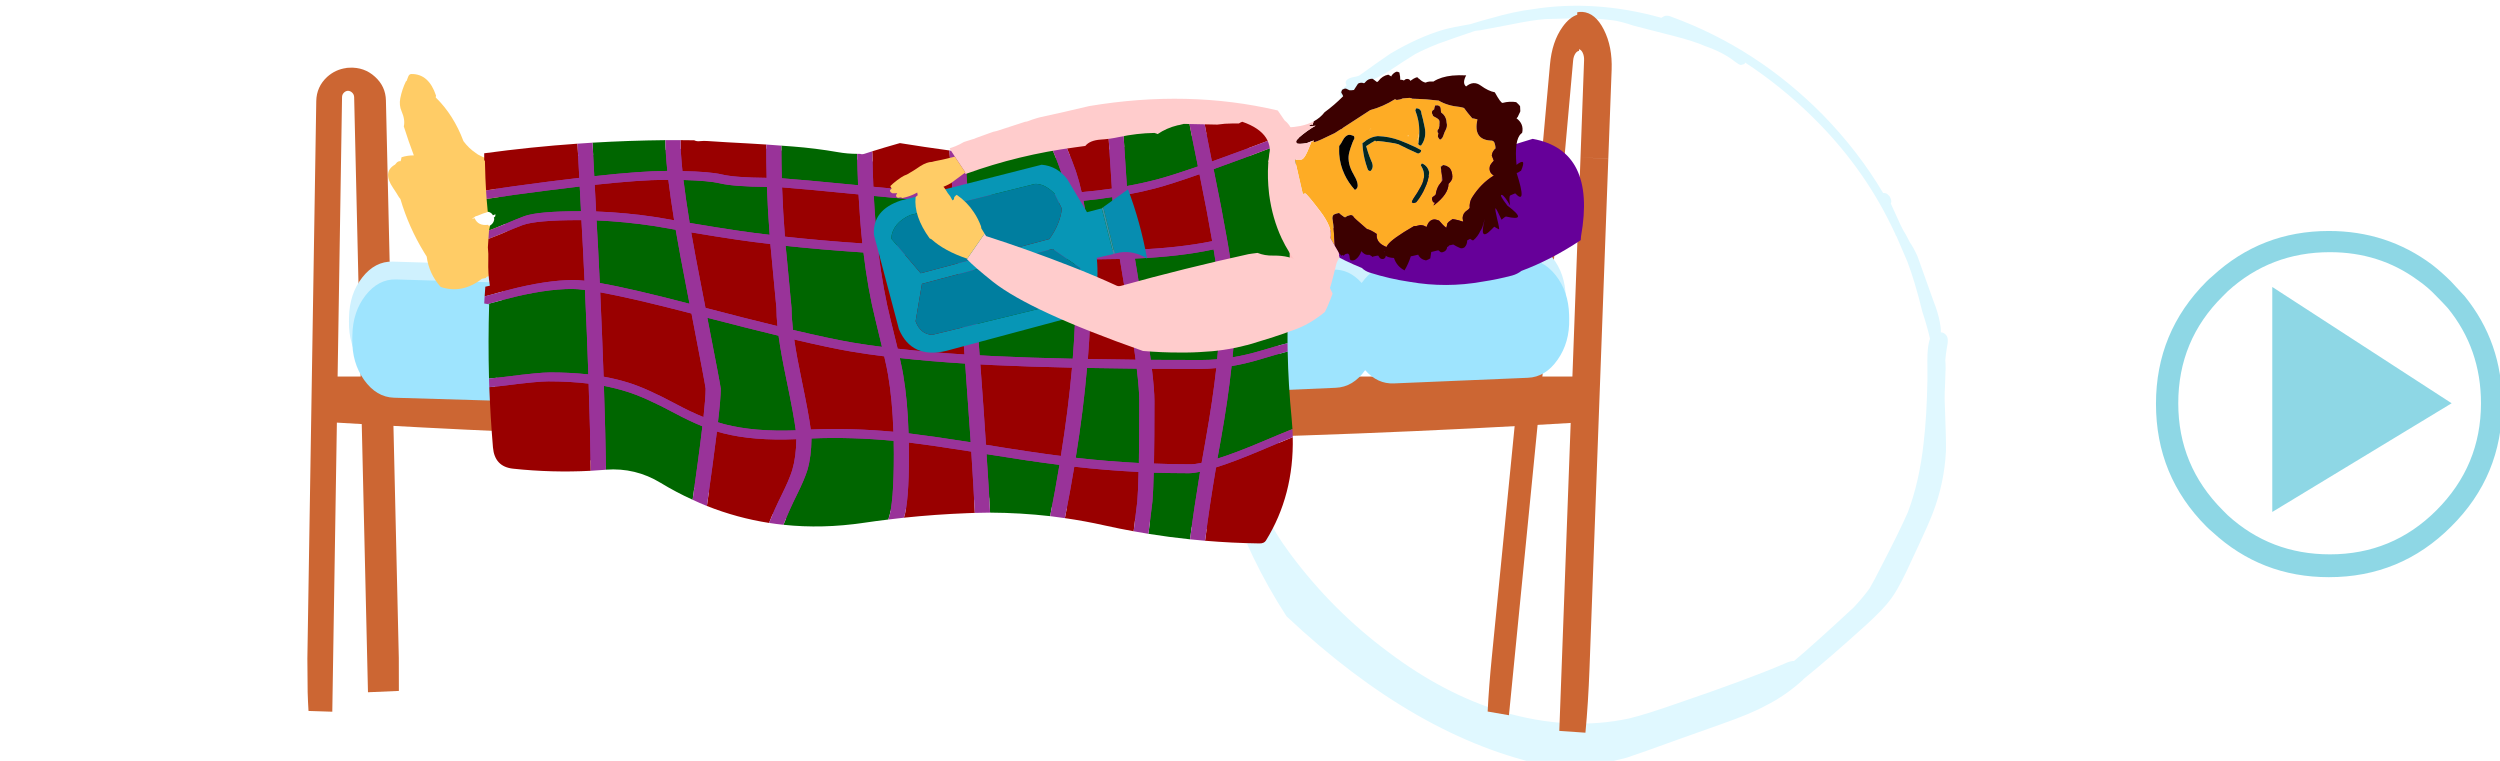
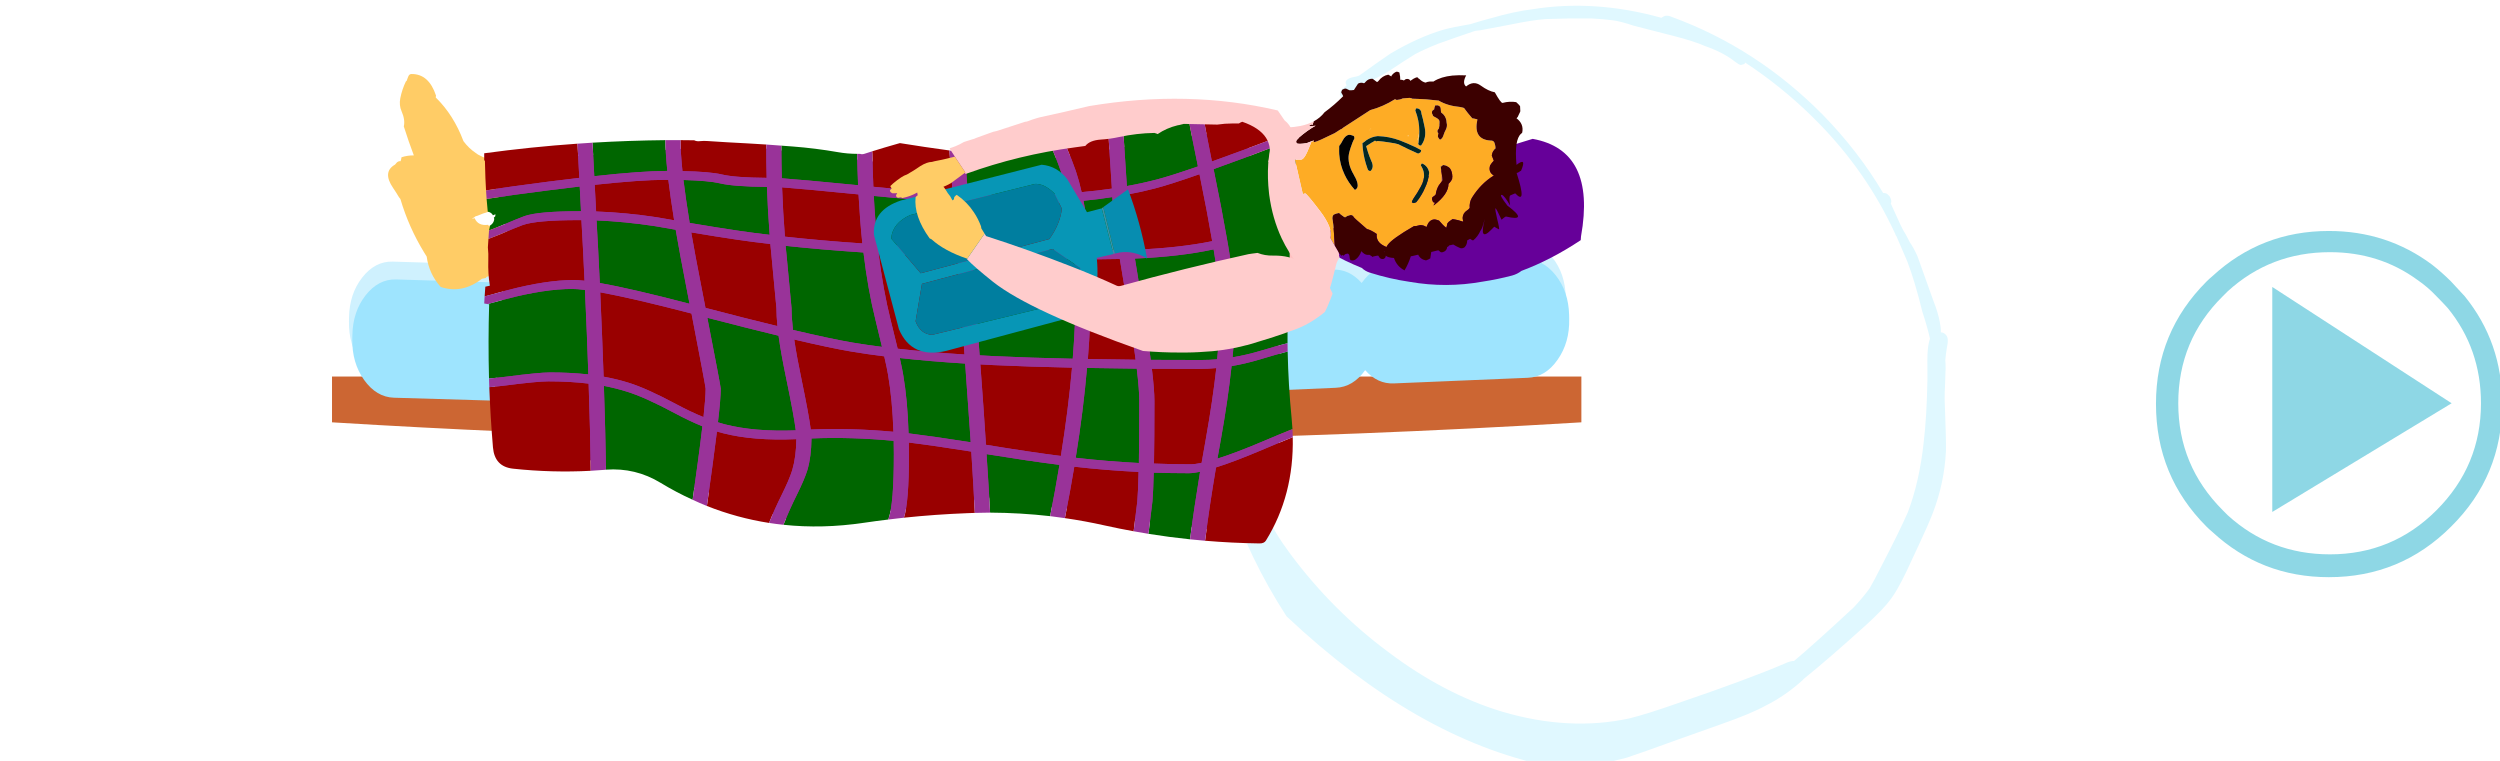
<svg xmlns="http://www.w3.org/2000/svg" xmlns:xlink="http://www.w3.org/1999/xlink" version="1.1" preserveAspectRatio="none" x="0px" y="0px" width="230px" height="70px" viewBox="0 0 230 70">
  <defs>
    <g id="zenCirc_zenCirc6_0_Layer0_0_FILL">
      <path fill="#E0F8FF" stroke="none" d=" M 83.45 12.35 Q 82.9 12.1 82.4 12.2 82.05 12.35 81.85 12.5 71.45 9.6 61.7 11.15 58.8 11.5 55.2 12.55 54 12.85 51.9 13.5 49.2 13.95 47.75 14.35 43.8 15.5 39.4 18.1 37.55 19.35 34.5 21.55 34.15 21.7 33.8 21.75 32.15 22.05 32.4 22.85 32.45 23 32.55 23.05 32.25 23.35 31.95 23.55 31.65 23.75 31.5 24.2 31.35 24.8 31.75 24.85 31.9 24.95 32.3 24.7 32.8 24.4 35 22.85 37.15 22.1 39.15 20.85 41.85 19.05 43.25 18.2 44.65 17.45 46.9 16.55 49.7 15.55 52.65 14.55 53.1 14.5 53.5 14.45 L 58.25 13.55 Q 61.65 12.85 63.7 12.7 64.9 12.65 67.5 12.6 70.15 12.6 70.85 12.6 72.85 12.7 74.3 12.9 75.45 13.05 77.55 13.75 L 83.6 15.3 Q 86.95 16.15 88.75 16.95 91.6 17.95 93.35 19.35 94 19.85 94.3 19.9 94.55 19.85 94.85 19.75 94.95 19.7 94.95 19.5 100.55 23.15 105.5 28 113.25 35.6 117.8 44.9 118.25 45.85 118.5 46.35 118.55 46.6 118.7 46.75 119.55 48.7 120.4 50.7 121.6 53.85 122.75 58.55 123.55 61 123.95 62.8 123.7 63.5 123.6 64.6 123.5 65.65 123.55 68.65 L 123.55 69.15 Q 123.45 75 122.95 79.15 122.3 85.15 120.5 89.95 119.2 92.95 116.1 98.9 115.25 100.6 114.5 101.9 113.5 103.3 112 104.9 105.7 110.75 102.65 113.3 102.05 113.3 101.2 113.7 95.5 116.15 84.2 120 79.5 121.65 76.85 122.3 67.4 124.35 56.9 121.25 47.8 118.5 39.05 111.9 30.35 105.45 23.75 96.6 21.1 93.05 20.05 90.45 19.4 89.05 18.95 86.95 18.25 84.4 17.9 83.25 17.25 80.95 16.8 79.75 16.1 77.7 15.9 76.15 15.65 74.05 15.8 71.5 15.8 69.85 16.15 66.8 L 17.05 60.75 Q 17.4 57.3 17.85 55.45 18.55 52.55 19.55 50.35 20.55 48.35 22.9 45.45 26.75 40.9 31.5 36.95 32.6 36.15 32.8 35.45 33 34.9 32.7 34.35 32.6 34.15 32.5 34 33.05 33.3 32.95 32.75 32.8 32.15 32.25 32 31.8 31.8 31.3 32 30.6 32.1 29.65 32.95 L 25.4 36.7 Q 22.85 38.95 21.75 40.15 19.85 42.3 18.85 44.2 18.25 45.4 17.6 47.25 16.8 49.75 16.65 50.35 16.05 51.5 15.15 53.5 14.15 55.6 13.65 56.55 12.55 58.95 11.05 64.45 10.7 65.95 10.35 67.1 11.25 88 23.1 106.3 43.5 125.5 64.05 129.75 66 129.95 68.2 129.85 71.95 129.65 76.45 128.45 79.15 127.55 84.35 125.65 L 91.25 123.2 Q 95.95 121.55 98.2 120.3 101.3 118.75 104 116.3 104.05 116.2 104.3 116 108.15 112.9 114 107.6 116.7 105.15 117.85 103.55 118.8 102.3 120.25 99.3 L 122.3 94.9 Q 123.6 92.15 124.4 90.1 126.2 85.4 126.45 80.45 126.5 78.75 126.25 72.35 126.25 72.2 126.25 71.95 126.25 71.15 126.3 70.3 L 126.4 67.4 Q 126.4 66.7 126.35 66.15 126.45 65.1 126.6 64.2 126.95 62.7 126.45 62.2 126.1 61.8 125.65 61.8 L 125.65 61.35 Q 125.65 61.1 125.5 60.25 125.25 58.8 124.5 56.9 L 122 49.9 Q 121.4 48.55 120.8 47.7 L 120.15 46.45 Q 119.75 45.85 119.35 45 L 117.8 41.6 Q 118.05 41.2 117.6 40.45 117.25 40.05 117 40 116.8 39.95 116.6 39.95 112.75 33.45 107.2 27.75 96.85 17.25 83.45 12.35 Z" />
    </g>
    <g id="elementos_beddio_0_Layer4_0_FILL">
-       <path fill="#CC6633" stroke="none" d=" M -273.5 -31.05 Q -280.9 -25.9 -281.1 -18.45 L -287.35 273.85 -287.15 291.45 Q -286.95 296.5 -286.55 301.3 L -269.85 301.7 -263 -20.55 Q -262.95 -21.95 -261.5 -22.95 -260.4 -23.7 -258.9 -23.8 -257.246 -23.76 -256 -22.9 -254.55 -21.9 -254.5 -20.45 L -244.8 291.5 -223.1 290.8 -223.15 273.5 -232.2 -18.7 Q -232.4 -26.15 -239.95 -31.2 -247.4 -36.25 -257.75 -35.9 -258.85 -35.9 -259.85 -35.8 L -259.85 -35.75 Q -267.576 -35.029 -273.5 -31.05 M 626 12 L 606.5 11 591.6 311.75 609.95 312.7 Q 611.913 297.178 612.8 279.3 L 626 12 M 622.9 -55.8 Q 616.916 -64.659 607.8 -65.15 605.983 -65.214 604.2 -64.95 L 604.2 -63.65 Q 598.732 -62.335 593.9 -57.3 586.45 -49.55 585.05 -37.5 L 579.5 8.4 579.25 8.4 544.15 273.7 Q 542.2 288.35 541.3 301.6 L 556.25 303.55 594.95 10.8 595.25 10.85 601.3 -39.55 Q 601.55 -41.9 603 -43.45 604.1 -44.6 605.4 -44.7 L 605.45 -45.6 Q 606.947 -45.323 607.95 -43.85 609.132 -42.08 609 -39.75 L 606.5 11 626 11.95 628.35 -34.8 Q 628.946 -46.886 622.9 -55.8 Z" />
-     </g>
+       </g>
    <g id="elementos_beddio_0_Layer3_0_FILL">
      <path fill="#CC6633" stroke="none" d=" M 607.1 150 L 607.1 126 -270.05 126 -270.05 150 Q -143.667 155.796 -16.85 158.2 293.851 164.202 607.1 150 Z" />
    </g>
    <g id="elementos_beddio_0_Layer2_0_FILL">
      <path fill="#CFF1FE" stroke="none" d=" M 596.15 84.4 Q 595.753 72.013 586.65 63.5 577.61 54.983 565.2 55.35 L 471.2 58.3 Q 458.961 58.708 450.5 67.6 441.825 60.253 430.25 60.6 L 336.3 63.55 Q 323.9 63.959 315.35 73 313.345 75.198 311.8 77.55 310.283 75.567 308.35 73.75 299.286 65.233 286.9 65.6 L 192.9 68.6 Q 180.5 68.984 171.95 78.05 169.449 80.75 167.7 83.75 167.596 83.594 167.45 83.45 166.791 82.654 166.05 81.85 157.448 72.879 145.05 72.6 L 51.05 70.5 Q 38.767 70.224 29.8 78.65 21.569 70.836 10 70.55 L -84 68.45 Q -96.376 68.199 -105.4 76.8 -107.525 78.859 -109.2 81.1 -110.6 79.065 -112.45 77.15 -121.027 68.154 -133.45 67.85 L -227.45 65.75 Q -239.851 65.499 -248.85 74.1 -257.833 82.69 -258.1 95.05 L -258.15 97.05 Q -258.426 109.476 -249.85 118.45 -241.223 127.471 -228.85 127.75 L -134.85 129.85 Q -122.424 130.126 -113.45 121.5 -111.275 119.479 -109.65 117.2 -108.2 119.285 -106.4 121.2 -97.773 130.183 -85.4 130.45 L 8.65 132.55 Q 20.92 132.85 29.85 124.4 38.106 132.226 49.65 132.45 L 143.65 134.6 Q 156.063 134.876 165.05 126.25 168.508 122.975 170.65 119.1 171.617 117.447 172.3 115.65 174.204 110.852 174.3 105.25 L 174.35 103.25 Q 174.393 102.489 174.35 101.7 174.364 101.26 174.35 100.8 174.66 102.806 174.7 104.9 L 174.8 106.9 Q 174.812 107.588 174.8 108.25 174.843 109.013 174.85 109.8 L 174.85 111.8 Q 174.928 117.373 173.2 122.25 173.282 122.333 173.35 122.4 182.452 130.941 194.85 130.55 L 288.85 127.6 Q 301.238 127.203 309.75 118.1 311.78 115.965 313.3 113.6 314.842 115.596 316.75 117.4 325.852 125.916 338.25 125.5 L 432.2 122.55 Q 444.502 122.192 452.95 113.3 461.637 120.647 473.15 120.25 L 567.15 117.3 Q 579.562 116.941 588.05 107.85 596.591 98.798 596.2 86.4 L 596.15 84.4 Z" />
    </g>
    <g id="elementos_beddio_0_Layer1_0_FILL">
      <path fill="#9EE4FE" stroke="none" d=" M -155.65 138.65 L -155.6 76.65 -225.1 75.1 Q -237.501 74.849 -246.5 83.45 -255.483 92.04 -255.75 104.4 L -255.8 106.4 Q -256.076 118.826 -247.5 127.8 -238.873 136.821 -226.5 137.1 L -155.65 138.65 M 589 72.85 Q 579.96 64.333 567.55 64.7 L 473.55 67.65 Q 461.311 68.058 452.85 76.95 444.175 69.603 432.6 69.95 L 397.25 71.05 397.2 133.1 434.55 131.9 Q 446.852 131.542 455.3 122.65 463.987 129.997 475.5 129.6 L 569.5 126.65 Q 581.912 126.291 590.4 117.2 598.941 108.148 598.55 95.75 L 598.5 93.75 Q 598.103 81.363 589 72.85 Z" />
    </g>
    <g id="elementos_beddio_0_Layer0_0_FILL">
      <path fill="#660099" stroke="none" d=" M 606.65 54.5 Q 606.65 53.5 606.85 52.5 617.65 7.45 572.9 1.4 556.2 5.1 538.3 9.65 478.65 24.75 428.75 50.4 428.75 52.45 428.75 54.5 428.75 55.5 428.9 56.5 429.2 58.6 429.65 60.65 441.302 65.563 452.9 69.05 455.348 70.752 458.45 71.5 472.409 74.811 486.55 76.35 512.181 79.697 537.7 76.25 548.041 75.097 558.45 73.05 562.125 72.303 565.05 70.6 585.886 64.817 606.65 54.5 Z" />
    </g>
    <g id="bits_and_piec_to_lie_0_Layer6_0_FILL">
      <path fill="#FFCC66" stroke="none" d=" M -253.45 -51.9 Q -253.8 -51.031 -254.05 -50.3 -254.097 -50.321 -254.2 -50.35 -255.62 -47.454 -256.25 -44.25 -256.714 -41.763 -255.8 -39.7 -254.454 -36.651 -255 -34.3 -253.313 -28.971 -251.45 -24.05 -253.6 -24.093 -255.8 -23.4 -255.913 -22.925 -256 -22.45 -256.07 -22.203 -256.15 -22 L -256.2 -22 Q -256.368 -22.02 -256.6 -22 -257.306 -21.837 -257.75 -21.2 -257.91 -21.01 -258.1 -20.8 -262.662 -18.204 -258.8 -12.55 -257.693 -10.921 -256.7 -9.25 -256.434 -8.829 -256.2 -8.6 -253.224 1.447 -247.8 10.3 -247.354 11.044 -246.9 11.75 -246.102 17.836 -241.95 22.5 -234.328 25.04 -227.35 19.6 -226.709 19.482 -226.05 19.35 -225.859 19.077 -225.6 18.85 -225.538 18.85 -225.5 18.85 -225.177 18.81 -224.9 18.7 -224.776 18.771 -224.65 18.8 -220.67 18.106 -216.75 17.3 -216.015 17.136 -215.3 16.95 -215.929 13.067 -215.8 8.7 -215.712 6.567 -215.95 4.5 -216.064 3.142 -216.35 1.8 -216.488 1.704 -216.65 1.7 -220.896 1.261 -225.15 0.75 -225.117 0.636 -225.1 0.5 -228.682 0.988 -229.9 -1.75 -229.917 -1.788 -229.95 -1.85 -230.421 -1.697 -230.95 -1.65 -230.445 -1.927 -229.95 -2.2 -229.881 -2.425 -229.45 -2.55 -229.235 -2.576 -229.05 -2.65 -227.081 -3.523 -225.05 -4.1 -223.267 -4.582 -221.85 -4.45 -221.674 -4.624 -221.45 -4.85 -221.4 -4.825 -221.35 -4.85 -220.981 -4.923 -220.75 -5 -218.144 -4.97 -215.7 -4.55 -215.705 -4.722 -215.75 -4.9 -215.848 -6.009 -215.95 -7.15 -216.704 -14.531 -216.85 -22.05 -216.867 -22.895 -216.9 -23.75 -217 -23.758 -217.15 -23.8 -218.283 -23.947 -219.4 -24.2 -221.93 -22.762 -224.85 -23.05 -226.129 -22.923 -227.85 -23.9 -228.797 -24.272 -229.6 -24.95 -232.04 -26.588 -233.9 -29.1 -237.354 -38.337 -243.7 -44.55 L -243.7 -44.6 Q -243.607 -44.885 -243.6 -45.2 -246.13 -52.886 -252.25 -52.85 -253.084 -52.87 -253.45 -51.9 Z" />
    </g>
    <g id="bits_and_piec_to_lie_0_Layer5_0_FILL">
      <path fill="#FFC1C1" stroke="none" d=" M 39.35 -38.75 Q 32.351 -38.133 25.4 -37.15 12.607 -35.272 -0.05 -32.1 -8.886 -29.902 -17.6 -27.35 -19.962 -32.495 -26.9 -31.25 -28.55 -31 -30.55 -30.5 -40.65 -27.9 -48.6 -21.55 -65.516 -20.523 -59.2 -4.5 -61.538 8.338 -54.25 20.4 -51.151 25.555 -47.2 26.45 -46.804 30.546 -42.15 30.85 -25.15 31.8 -8.15 31.7 19.4 31.6 45.55 24 49.85 22.75 51.85 18.65 52.412 17.496 52.85 16.3 53.401 14.805 53.75 13.25 56.767 14.971 61.35 13 62.7 12.45 62.45 11.25 60.1 0.5 60.75 -11.35 61.535 -26.295 52.9 -33.3 49.953 -35.654 45.9 -37.1 42.929 -38.181 39.35 -38.75 M -28.6 12 Q -24.429 15.347 -20.5 19.05 -27.047 19.201 -33.6 19.55 -31.358 18.008 -29.15 14.1 -28.551 13.011 -28.6 12 M -38.9 19.85 Q -38.971 19.868 -39.1 19.85 -39.125 19.779 -39.2 19.65 -39.021 19.774 -38.9 19.85 Z" />
    </g>
    <g id="bits_and_piec_to_lie_0_Layer4_0_FILL">
      <path fill="#993399" stroke="none" d=" M -56.2 -17.95 L -137.4 -27.7 -224.4 -21.7 -218.5 3 -222.55 63.8 -185.3 86.05 -177.7 84.85 -115.5 106.05 -47.1 96.95 46.6 110.9 57.8 64.45 42.65 -33.95 -56.2 -17.95 Z" />
    </g>
    <g id="bits_and_piec_to_lie_0_Layer3_0_FILL">
      <path fill="#990000" stroke="none" d=" M -223.45 79.3 Q -222.85 86.1 -216.35 86.8 -202.604 88.28 -188.85 87.55 -189.029 73.348 -189.6 56.7 -196.19 55.9 -203.85 55.9 -207.75 55.9 -219.35 57.4 -222.009 57.731 -224.75 57.95 -224.345 68.618 -223.45 79.3 M -145.7 85.15 Q -146.4 90.1 -147.45 97.85 -147.594 98.894 -147.75 100 -137.045 104.244 -125.75 106 -123.748 100.997 -121.3 96.1 -118.55 90.55 -117.55 87.3 -116.167 82.578 -116.1 76.35 -131.333 77.011 -142.05 74.25 -143.1 73.984 -144.2 73.65 -144.813 78.674 -145.7 85.15 M -76.3 77.55 Q -76.25 79.616 -76.25 81.75 -76.25 98.854 -78.05 104.15 -66.856 102.978 -55.7 102.55 -54.31 102.494 -52.95 102.45 -53.434 92.636 -54.2 80.75 -67.557 78.621 -76.3 77.55 M -5.3 -25.5 Q -5.558 -29.269 -5.75 -32.45 -7.025 -32.279 -8.3 -32.2 -12.218 -31.941 -13.8 -29.95 -15.607 -29.692 -17.45 -29.45 -19.388 -29.194 -21.35 -28.9 -21.129 -28.468 -20.95 -28.05 -18.35 -21.9 -17.2 -18.5 -16.024 -15.004 -15.15 -11.05 -9.599 -11.533 -4.45 -12.3 -4.728 -16.732 -5.3 -25.5 M -89.2 -24.55 Q -89.098 -18.571 -88.85 -12.95 -73.539 -11.436 -60.8 -10.7 -61.344 -17.962 -61.95 -25.8 -70.705 -26.988 -79.45 -28.4 -79.89 -28.276 -80.35 -28.15 -84.793 -26.893 -89.25 -25.5 -89.211 -25.024 -89.2 -24.55 M -126.75 -27 L -126.75 -27.9 Q -130.029 -28.086 -133.35 -28.3 -140.55 -28.662 -147.8 -29.15 -148.996 -29.216 -150.15 -29.1 -151.304 -28.929 -152.25 -29.4 -154.662 -29.429 -157.1 -29.45 L -157.1 -29.4 Q -157.055 -24.879 -156.4 -18.5 -146.511 -18.286 -142.45 -17.3 -137.874 -16.2 -126.6 -16.1 -126.75 -21.541 -126.75 -27 M -192.15 -1.15 Q -192.592 -1.15 -193.05 -1.15 -208.1 -1.15 -212.95 0.6 -215.15 1.4 -221.6 4.15 -223.268 4.838 -225.05 5.5 L -225.25 8.5 Q -225.011 10.738 -225.1 13.05 -225.25 17.8 -224.55 22.05 -225.353 22.223 -226.15 22.4 L -226.4 25.85 Q -221.522 24.498 -218.15 23.6 -204.55 20.05 -194.85 20.05 -193.315 20.05 -191.05 20.3 -191.309 14.736 -191.6 8.95 -191.864 3.882 -192.15 -1.15 M -226.55 -22.25 Q -226.413 -22.22 -226.3 -22.2 -226.267 -21.27 -226.25 -20.35 -226.166 -15.978 -225.9 -11.65 -216.97 -13.105 -203.55 -14.8 -197.914 -15.523 -192.9 -16.1 -193.231 -22.178 -193.55 -28.2 -210.064 -27.044 -226.55 -24.8 L -226.55 -22.25 M 59.55 75.65 Q 54.701 77.596 48.6 80.2 38.876 84.332 32.4 86.35 29.947 100.87 28.6 111.8 28.567 112.053 28.5 112.3 38.044 113.112 47.7 113.25 49.4 113.3 50.05 112.25 60 96.183 59.55 75.65 M 4.55 98.35 Q 4.848 94.919 5 87.95 -6.395 87.401 -17.75 86.1 -19.172 94.674 -20.95 103.65 -21.016 103.974 -21.1 104.3 -13.963 105.323 -6.95 106.9 -1.877 108.031 3.25 108.95 4.454 99.496 4.55 98.35 M 38.25 -37.9 Q 35.57 -37.9 32.9 -37.5 30.405 -37.573 27.9 -37.65 29.208 -30.561 30.95 -21.9 41.347 -25.602 56 -31.2 55.846 -32.729 54.6 -33.95 52.413 -37.174 46.65 -38.75 45.9 -38.65 45.35 -38.05 41.826 -37.89 38.25 -37.9 M -158.55 64 Q -153.41 66.754 -148.95 68.55 -148.2 61.528 -148.2 58.5 -148.2 57.744 -153.2 31.9 -174.203 26.433 -185.5 24.4 -184.787 40.18 -184.3 54.25 -179.664 55.078 -175.6 56.35 -169.2 58.3 -158.55 64 M -124.95 10.9 Q -125.119 9.117 -125.3 7.3 -131.321 6.616 -136.9 5.8 -144.092 4.738 -153.3 3.2 -151.871 11.397 -149.95 21.15 -149.039 25.828 -148.25 29.9 -133.809 33.692 -122.8 36.35 -123.15 32.745 -123.15 30 -123.15 29.9 -124.95 10.9 M -85 47.05 Q -91.239 46.267 -96.7 45.35 -103.902 44.138 -116.85 41.1 -115.949 47.235 -114.25 55.3 -111.661 67.764 -111 72.95 -96.738 72.348 -81.75 73.75 -82.122 62.458 -83.65 53.55 -84 51.405 -85 47.05 M -46.3 50.15 Q -48.677 50.037 -51 49.9 -50.971 50.207 -50.95 50.5 -49.822 65.574 -49 78.35 -32.964 80.981 -22.5 82.3 -19.86 65.922 -18.55 51.05 -33.908 50.735 -46.3 50.15 M -80.25 44.35 Q -69.504 45.582 -56.6 46.4 -57.651 31.958 -59.15 11.9 -73.794 11.439 -87 10.65 -85.388 23.619 -82.75 34.15 -81.264 40.092 -80.25 44.35 M -19.75 -7.55 Q -28.978 -6.85 -39.25 -6.85 -46.556 -6.85 -55.2 -7.25 -54.549 1.237 -54 8.9 -36.813 9.425 -17.65 9.5 -18.248 0.164 -19.75 -7.55 M -44.2 3.3 Q -43.518 3.146 -42.85 3 -42.869 3.053 -42.9 3.1 L -42.9 3.1 Q -43.561 3.209 -44.2 3.3 M -94.1 -10.25 Q -114.467 -12.261 -121.15 -12.75 -120.834 -4.037 -120.15 4.7 -107.42 6.099 -92.75 7.1 -93.602 -1.11 -94.1 -10.25 M -187.45 -13.65 Q -187.197 -8.937 -186.95 -4.2 -176.531 -3.847 -165.4 -2.15 -162.277 -1.598 -159.35 -1.1 -160.618 -9.047 -161.4 -15.4 -162.029 -15.4 -162.7 -15.4 -171.064 -15.4 -187.45 -13.65 M 32.5 51.2 Q 29.533 51.5 26.65 51.5 17.876 51.5 9.7 51.45 10.6 58.91 10.6 62.85 10.6 76.241 10.45 85 16.886 85.25 23.35 85.25 24.949 85.25 27.3 84.75 28.016 80.643 28.8 76.25 31.227 62.594 32.5 51.2 M 3.95 48.25 Q 2.8 39.206 0.55 25.85 -0.708 18.459 -1.65 12.6 -5.056 12.7 -8.65 12.7 -10.397 12.7 -12.15 12.7 -11.9 17.609 -11.9 22.95 -11.9 34.864 -12.95 48 -4.877 48.167 3.95 48.25 M 1 -10.2 Q 1.15 -8.085 1.15 -7.8 1.15 -4.019 3.2 9.35 19.192 8.73 31.05 6.3 29.346 -3.689 26.55 -17.4 16.021 -13.718 10.75 -12.35 6.088 -11.126 1 -10.2 Z" />
      <path fill="#006600" stroke="none" d=" M -190.9 23.55 Q -193.666 23.2 -195.45 23.2 -205.15 23.2 -218.75 26.75 -221.536 27.492 -225.35 28.55 -225.059 28.587 -224.8 28.6 -225.196 41.729 -224.85 54.9 -221.752 54.624 -218.75 54.25 -207.15 52.75 -203.25 52.75 -196.001 52.75 -189.7 53.45 -190.168 39.367 -190.9 23.55 M -112.2 87.3 Q -113.2 90.55 -115.95 96.1 -118.4 101 -120.4 106 -120.532 106.333 -120.7 106.65 -106.865 108.128 -92.2 105.95 -87.896 105.313 -83.6 104.8 -83.514 104.583 -83.45 104.4 -81.6 99.25 -81.6 81.75 -81.6 79.307 -81.65 76.95 -96.572 75.526 -110.75 76.1 -110.788 82.479 -112.2 87.3 M -149.35 71.8 Q -153.879 69.973 -159.15 67.15 -169.8 61.45 -176.2 59.5 -179.949 58.326 -184.2 57.5 -183.665 73.481 -183.45 87.15 -173.053 86.389 -164.15 91.8 -158.564 95.188 -152.8 97.8 -151.733 90.114 -151.05 85.15 -149.996 77.46 -149.35 71.8 M -23 85.45 Q -33.222 84.178 -48.8 81.65 -48.041 92.952 -47.55 102.35 -36.816 102.408 -26.3 103.6 -24.459 94.334 -23 85.45 M -56.5 -25.05 Q -55.937 -17.475 -55.4 -10.45 -46.312 -10 -38.65 -10 -29.062 -10 -20.35 -10.6 -21.312 -14.82 -22.55 -18.5 -23.679 -21.888 -26.3 -28.1 -35.451 -26.408 -44.35 -23.85 -44.225 -24.198 -44.15 -24.55 -47.601 -23.927 -51.85 -24.45 -54.162 -24.741 -56.5 -25.05 M -121.4 -27.5 L -121.4 -27 Q -121.4 -21.476 -121.25 -15.95 -115.116 -15.533 -94.25 -13.5 -94.476 -18.861 -94.6 -24.6 -97.993 -24.603 -101.4 -25.2 -109.363 -26.587 -117.35 -27.2 -119.358 -27.357 -121.4 -27.5 M -188.25 -28.55 Q -188.209 -28.373 -188.2 -28.2 -187.903 -22.481 -187.6 -16.7 -170.66 -18.55 -162.1 -18.55 -161.914 -18.55 -161.75 -18.55 -162.398 -24.915 -162.45 -29.45 -175.341 -29.313 -188.25 -28.55 M -223.1 -1.9 Q -223.05 -1.75 -223 -1.6 -223.05 -0.7 -223.6 0 -223.938 0.435 -224.45 0.75 -224.648 1.572 -224.85 2.5 -222.846 1.762 -221 1 -214.55 -1.75 -212.35 -2.55 -207.5 -4.3 -192.45 -4.3 -192.371 -4.3 -192.3 -4.3 -192.527 -8.684 -192.75 -13.05 -198.084 -12.428 -204.15 -11.65 -216.966 -10.032 -225.7 -8.65 -225.502 -6.382 -225.3 -4.15 -223.961 -3.863 -223.45 -2.85 -222.988 -3.088 -222.55 -3.2 -222.588 -2.842 -222.65 -2.5 -222.884 -2.274 -223.15 -2 -223.108 -1.944 -223.1 -1.9 M 10.35 88.2 Q 10.193 94.976 9.9 98.35 9.8 99.5 8.6 108.95 8.543 109.39 8.45 109.85 15.809 111.031 23.2 111.8 24.528 101.439 26.75 87.9 24.374 88.4 22.75 88.4 16.546 88.4 10.35 88.2 M 57.75 45.35 Q 54.481 46.152 47.55 48.25 42.638 49.708 37.9 50.5 36.653 62.164 34.15 76.25 33.507 79.842 32.9 83.25 39.433 81.2 49.2 77.05 54.857 74.635 59.45 72.8 59.343 70.891 59.15 68.95 57.985 57.141 57.75 45.35 M 31.55 -19.2 L 31.55 -19.15 Q 34.425 -5.132 36.2 5.1 36.488 6.584 36.7 7.95 39.25 22.903 39.25 28.95 39.25 37.192 38.25 47.4 43.093 46.601 48.15 45.1 54.443 43.195 57.7 42.4 57.666 33.458 58.15 24.55 58.569 17.043 58.45 9.5 59.596 9.812 60.6 10.25 L 60.65 -25.95 Q 58.19 -25.538 55.85 -27.95 55.893 -28.079 55.9 -28.25 41.736 -22.825 31.55 -19.2 M 22.5 -37.75 Q 21.784 -37.741 21.05 -37.75 20.35 -37.6 19.45 -37.35 19.15 -37.3 18.85 -37.25 14.933 -36.293 11.8 -34.15 11.627 -34.229 11.45 -34.3 11.05 -34.45 10.65 -34.55 5.094 -34.461 -0.45 -33.4 -0.432 -32.9 -0.4 -32.4 -0.2 -29.25 0.05 -25.5 0.568 -17.565 0.85 -13.2 6.328 -14.182 11.35 -15.5 16.329 -16.792 26 -20.15 23.99 -29.907 22.5 -37.75 M -122.4 39.75 Q -133.267 37.131 -147.6 33.4 -142.85 57.766 -142.85 58.5 -142.85 61.916 -143.85 70.4 -142.604 70.808 -141.45 71.1 -131.016 73.788 -116.3 73.25 -116.946 68.08 -119.6 55.3 -121.485 46.353 -122.4 39.75 M -155.3 21.15 Q -157.322 10.843 -158.8 2.25 -162.259 1.661 -166 1 -176.725 -0.635 -186.8 -1.05 -186.516 3.94 -186.25 8.95 -185.938 15.151 -185.65 21.1 -174.645 23.042 -153.9 28.45 -154.551 24.995 -155.3 21.15 M -119.9 7.95 Q -119.74 9.422 -119.6 10.9 -117.8 29.9 -117.8 30 -117.8 33.233 -117.3 37.7 -103.59 40.939 -96.1 42.2 -91.245 43.015 -85.8 43.7 -86.729 39.632 -88.1 34.15 -90.778 23.481 -92.35 10.3 -107.095 9.325 -119.9 7.95 M -56.3 50.5 Q -56.332 50.054 -56.4 49.6 -68.94 48.822 -79.5 47.65 -78.623 51.566 -78.3 53.55 -76.733 62.682 -76.4 74.3 -67.743 75.357 -54.4 77.45 -55.222 65.063 -56.3 50.5 M -18.3 47.9 Q -17.25 34.815 -17.25 22.95 -17.25 17.6 -17.5 12.65 -36.606 12.588 -53.75 12.1 -52.269 32.238 -51.25 46.7 -48.509 46.866 -45.7 47 -33.442 47.579 -18.3 47.9 M -60.6 -7.5 Q -73.321 -8.219 -88.7 -9.7 -88.215 -0.671 -87.35 7.45 -74.111 8.254 -59.35 8.75 -59.941 1.026 -60.6 -7.5 M -4.2 -7.8 Q -4.2 -8.017 -4.3 -9.3 -9.195 -8.515 -14.5 -8 -12.915 -0.101 -12.3 9.55 -10.186 9.55 -8.05 9.55 -5.022 9.55 -2.15 9.5 -4.2 -3.997 -4.2 -7.8 M -143.05 -14.15 Q -146.912 -15.087 -156.05 -15.35 -155.229 -8.634 -153.85 -0.15 -143.944 1.521 -136.3 2.65 -131.124 3.407 -125.55 4.05 -126.2 -4.419 -126.5 -12.9 -138.333 -13.016 -143.05 -14.15 M 5.25 62.85 Q 5.25 58.9 4.35 51.4 -4.834 51.321 -13.25 51.15 -14.55 66.27 -17.25 82.95 -6.104 84.219 5.1 84.8 5.25 76.065 5.25 62.85 M 5.9 25.85 Q 8.154 39.233 9.3 48.3 17.946 48.35 27.25 48.35 30.003 48.35 32.8 48.1 33.9 37.466 33.9 28.95 33.9 23.156 31.55 9.2 19.73 11.767 3.7 12.45 4.623 18.349 5.9 25.85 Z" />
      <path fill="#993399" stroke="none" d=" M 27.9 -37.65 Q 25.217 -37.687 22.5 -37.75 23.99 -29.907 26 -20.15 16.329 -16.792 11.35 -15.5 6.328 -14.182 0.85 -13.2 0.568 -17.565 0.05 -25.5 -0.2 -29.25 -0.4 -32.4 -0.432 -32.9 -0.45 -33.4 -1.156 -33.25 -1.85 -33.1 -3.795 -32.675 -5.75 -32.45 -5.558 -29.269 -5.3 -25.5 -4.728 -16.732 -4.45 -12.3 -9.599 -11.533 -15.15 -11.05 -16.024 -15.004 -17.2 -18.5 -18.35 -21.9 -20.95 -28.05 -21.129 -28.468 -21.35 -28.9 -23.817 -28.519 -26.3 -28.1 -23.679 -21.888 -22.55 -18.5 -21.312 -14.82 -20.35 -10.6 -29.062 -10 -38.65 -10 -46.312 -10 -55.4 -10.45 -55.937 -17.475 -56.5 -25.05 -59.212 -25.401 -61.95 -25.8 -61.344 -17.962 -60.8 -10.7 -73.539 -11.436 -88.85 -12.95 -89.098 -18.571 -89.2 -24.55 -89.211 -25.024 -89.25 -25.5 -90.55 -25.081 -91.9 -24.65 -92.895 -24.317 -93.55 -24.6 -94.052 -24.566 -94.6 -24.6 -94.476 -18.861 -94.25 -13.5 -115.116 -15.533 -121.25 -15.95 -121.4 -21.476 -121.4 -27 L -121.4 -27.5 Q -124.069 -27.698 -126.75 -27.9 L -126.75 -27 Q -126.75 -21.541 -126.6 -16.1 -137.874 -16.2 -142.45 -17.3 -146.511 -18.286 -156.4 -18.5 -157.055 -24.879 -157.1 -29.4 L -157.1 -29.45 Q -159.775 -29.444 -162.45 -29.45 -162.398 -24.915 -161.75 -18.55 -161.914 -18.55 -162.1 -18.55 -170.66 -18.55 -187.6 -16.7 -187.903 -22.481 -188.2 -28.2 -188.209 -28.373 -188.25 -28.55 -190.884 -28.387 -193.55 -28.2 -193.231 -22.178 -192.9 -16.1 -197.914 -15.523 -203.55 -14.8 -216.97 -13.105 -225.9 -11.65 -225.794 -10.131 -225.7 -8.65 -216.966 -10.032 -204.15 -11.65 -198.084 -12.428 -192.75 -13.05 -192.527 -8.684 -192.3 -4.3 -192.371 -4.3 -192.45 -4.3 -207.5 -4.3 -212.35 -2.55 -214.55 -1.75 -221 1 -222.846 1.762 -224.85 2.5 -224.839 2.591 -224.85 2.65 L -225.05 5.5 Q -223.268 4.838 -221.6 4.15 -215.15 1.4 -212.95 0.6 -208.1 -1.15 -193.05 -1.15 -192.592 -1.15 -192.15 -1.15 -191.864 3.882 -191.6 8.95 -191.309 14.736 -191.05 20.3 -193.315 20.05 -194.85 20.05 -204.55 20.05 -218.15 23.6 -221.522 24.498 -226.4 25.85 L -226.55 28.35 Q -225.959 28.462 -225.35 28.55 -221.536 27.492 -218.75 26.75 -205.15 23.2 -195.45 23.2 -193.666 23.2 -190.9 23.55 -190.168 39.367 -189.7 53.45 -196.001 52.75 -203.25 52.75 -207.15 52.75 -218.75 54.25 -221.752 54.624 -224.85 54.9 -224.779 56.438 -224.75 57.95 -222.009 57.731 -219.35 57.4 -207.75 55.9 -203.85 55.9 -196.19 55.9 -189.6 56.7 -189.029 73.348 -188.85 87.55 -186.312 87.408 -183.8 87.2 -183.628 87.185 -183.45 87.15 -183.665 73.481 -184.2 57.5 -179.949 58.326 -176.2 59.5 -169.8 61.45 -159.15 67.15 -153.879 69.973 -149.35 71.8 -149.996 77.46 -151.05 85.15 -151.733 90.114 -152.8 97.8 -150.289 98.978 -147.75 100 -147.594 98.894 -147.45 97.85 -146.4 90.1 -145.7 85.15 -144.813 78.674 -144.2 73.65 -143.1 73.984 -142.05 74.25 -131.333 77.011 -116.1 76.35 -116.167 82.578 -117.55 87.3 -118.55 90.55 -121.3 96.1 -123.748 100.997 -125.75 106 -123.221 106.396 -120.7 106.65 -120.532 106.333 -120.4 106 -118.4 101 -115.95 96.1 -113.2 90.55 -112.2 87.3 -110.788 82.479 -110.75 76.1 -96.572 75.526 -81.65 76.95 -81.6 79.307 -81.6 81.75 -81.6 99.25 -83.45 104.4 -83.514 104.583 -83.6 104.8 -80.809 104.457 -78.05 104.15 -76.25 98.854 -76.25 81.75 -76.25 79.616 -76.3 77.55 -67.557 78.621 -54.2 80.75 -53.434 92.636 -52.95 102.45 -50.232 102.381 -47.55 102.35 -48.041 92.952 -48.8 81.65 -33.222 84.178 -23 85.45 -24.459 94.334 -26.3 103.6 -23.684 103.925 -21.1 104.3 -21.016 103.974 -20.95 103.65 -19.172 94.674 -17.75 86.1 -6.395 87.401 5 87.95 4.848 94.919 4.55 98.35 4.454 99.496 3.25 108.95 5.861 109.426 8.45 109.85 8.543 109.39 8.6 108.95 9.8 99.5 9.9 98.35 10.193 94.976 10.35 88.2 16.546 88.4 22.75 88.4 24.374 88.4 26.75 87.9 24.528 101.439 23.2 111.8 25.874 112.078 28.5 112.3 28.567 112.053 28.6 111.8 29.947 100.87 32.4 86.35 38.876 84.332 48.6 80.2 54.701 77.596 59.55 75.65 59.524 74.246 59.45 72.8 54.857 74.635 49.2 77.05 39.433 81.2 32.9 83.25 33.507 79.842 34.15 76.25 36.653 62.164 37.9 50.5 42.638 49.708 47.55 48.25 54.481 46.152 57.75 45.35 57.748 43.882 57.7 42.4 54.443 43.195 48.15 45.1 43.093 46.601 38.25 47.4 39.25 37.192 39.25 28.95 39.25 22.903 36.7 7.95 36.488 6.584 36.2 5.1 34.425 -5.132 31.55 -19.15 L 31.55 -19.2 Q 41.736 -22.825 55.9 -28.25 55.977 -28.977 55.95 -29.7 56.105 -30.473 56 -31.2 41.347 -25.602 30.95 -21.9 29.208 -30.561 27.9 -37.65 M 1.15 -7.8 Q 1.15 -8.085 1 -10.2 6.088 -11.126 10.75 -12.35 16.021 -13.718 26.55 -17.4 29.346 -3.689 31.05 6.3 19.192 8.73 3.2 9.35 1.15 -4.019 1.15 -7.8 M 0.55 25.85 Q 2.8 39.206 3.95 48.25 -4.877 48.167 -12.95 48 -11.9 34.864 -11.9 22.95 -11.9 17.609 -12.15 12.7 -10.397 12.7 -8.65 12.7 -5.056 12.7 -1.65 12.6 -0.708 18.459 0.55 25.85 M 9.3 48.3 Q 8.154 39.233 5.9 25.85 4.623 18.349 3.7 12.45 19.73 11.767 31.55 9.2 33.9 23.156 33.9 28.95 33.9 37.466 32.8 48.1 30.003 48.35 27.25 48.35 17.946 48.35 9.3 48.3 M 26.65 51.5 Q 29.533 51.5 32.5 51.2 31.227 62.594 28.8 76.25 28.016 80.643 27.3 84.75 24.949 85.25 23.35 85.25 16.886 85.25 10.45 85 10.6 76.241 10.6 62.85 10.6 58.91 9.7 51.45 17.876 51.5 26.65 51.5 M 4.35 51.4 Q 5.25 58.9 5.25 62.85 5.25 76.065 5.1 84.8 -6.104 84.219 -17.25 82.95 -14.55 66.27 -13.25 51.15 -4.834 51.321 4.35 51.4 M -186.95 -4.2 Q -187.197 -8.937 -187.45 -13.65 -171.064 -15.4 -162.7 -15.4 -162.029 -15.4 -161.4 -15.4 -160.618 -9.047 -159.35 -1.1 -162.277 -1.598 -165.4 -2.15 -176.531 -3.847 -186.95 -4.2 M -156.05 -15.35 Q -146.912 -15.087 -143.05 -14.15 -138.333 -13.016 -126.5 -12.9 -126.2 -4.419 -125.55 4.05 -131.124 3.407 -136.3 2.65 -143.944 1.521 -153.85 -0.15 -155.229 -8.634 -156.05 -15.35 M -121.15 -12.75 Q -114.467 -12.261 -94.1 -10.25 -93.602 -1.11 -92.75 7.1 -107.42 6.099 -120.15 4.7 -120.834 -4.037 -121.15 -12.75 M -4.3 -9.3 Q -4.2 -8.017 -4.2 -7.8 -4.2 -3.997 -2.15 9.5 -5.022 9.55 -8.05 9.55 -10.186 9.55 -12.3 9.55 -12.915 -0.101 -14.5 -8 -9.195 -8.515 -4.3 -9.3 M -39.25 -6.85 Q -28.978 -6.85 -19.75 -7.55 -18.248 0.164 -17.65 9.5 -36.813 9.425 -54 8.9 -54.549 1.237 -55.2 -7.25 -46.556 -6.85 -39.25 -6.85 M -88.7 -9.7 Q -73.321 -8.219 -60.6 -7.5 -59.941 1.026 -59.35 8.75 -74.111 8.254 -87.35 7.45 -88.215 -0.671 -88.7 -9.7 M -17.25 22.95 Q -17.25 34.815 -18.3 47.9 -33.442 47.579 -45.7 47 -48.509 46.866 -51.25 46.7 -52.269 32.238 -53.75 12.1 -36.606 12.588 -17.5 12.65 -17.25 17.6 -17.25 22.95 M -56.6 46.4 Q -69.504 45.582 -80.25 44.35 -81.264 40.092 -82.75 34.15 -85.388 23.619 -87 10.65 -73.794 11.439 -59.15 11.9 -57.651 31.958 -56.6 46.4 M -51 49.9 Q -48.677 50.037 -46.3 50.15 -33.908 50.735 -18.55 51.05 -19.86 65.922 -22.5 82.3 -32.964 80.981 -49 78.35 -49.822 65.574 -50.95 50.5 -50.971 50.207 -51 49.9 M -56.4 49.6 Q -56.332 50.054 -56.3 50.5 -55.222 65.063 -54.4 77.45 -67.743 75.357 -76.4 74.3 -76.733 62.682 -78.3 53.55 -78.623 51.566 -79.5 47.65 -68.94 48.822 -56.4 49.6 M -119.6 10.9 Q -119.74 9.422 -119.9 7.95 -107.095 9.325 -92.35 10.3 -90.778 23.481 -88.1 34.15 -86.729 39.632 -85.8 43.7 -91.245 43.015 -96.1 42.2 -103.59 40.939 -117.3 37.7 -117.8 33.233 -117.8 30 -117.8 29.9 -119.6 10.9 M -96.7 45.35 Q -91.239 46.267 -85 47.05 -84 51.405 -83.65 53.55 -82.122 62.458 -81.75 73.75 -96.738 72.348 -111 72.95 -111.661 67.764 -114.25 55.3 -115.949 47.235 -116.85 41.1 -103.902 44.138 -96.7 45.35 M -125.3 7.3 Q -125.119 9.117 -124.95 10.9 -123.15 29.9 -123.15 30 -123.15 32.745 -122.8 36.35 -133.809 33.692 -148.25 29.9 -149.039 25.828 -149.95 21.15 -151.871 11.397 -153.3 3.2 -144.092 4.738 -136.9 5.8 -131.321 6.616 -125.3 7.3 M -158.8 2.25 Q -157.322 10.843 -155.3 21.15 -154.551 24.995 -153.9 28.45 -174.645 23.042 -185.65 21.1 -185.938 15.151 -186.25 8.95 -186.516 3.94 -186.8 -1.05 -176.725 -0.635 -166 1 -162.259 1.661 -158.8 2.25 M -147.6 33.4 Q -133.267 37.131 -122.4 39.75 -121.485 46.353 -119.6 55.3 -116.946 68.08 -116.3 73.25 -131.016 73.788 -141.45 71.1 -142.604 70.808 -143.85 70.4 -142.85 61.916 -142.85 58.5 -142.85 57.766 -147.6 33.4 M -148.95 68.55 Q -153.41 66.754 -158.55 64 -169.2 58.3 -175.6 56.35 -179.664 55.078 -184.3 54.25 -184.787 40.18 -185.5 24.4 -174.203 26.433 -153.2 31.9 -148.2 57.744 -148.2 58.5 -148.2 61.528 -148.95 68.55 Z" />
    </g>
    <g id="bits_and_piec_to_lie_0_Layer2_0_FILL">
      <path fill="#006633" stroke="none" d=" M -49.15 4.8 Q -48.511 4.709 -47.85 4.6 L -47.85 4.6 Q -47.819 4.553 -47.8 4.5 -48.468 4.646 -49.15 4.8 Z" />
    </g>
    <g id="elementos_90000_0_Layer0_0_FILL">
      <path fill="#009966" stroke="none" d=" M -44.65 41.05 Q -45.012 41.168 -45.4 41.3 L -45.4 41.35 Q -45.01 41.192 -44.65 41.05 Z" />
      <path fill="#FEAC25" stroke="none" d=" M -20.35 -22.35 Q -26.425 -20.189 -27.75 -20.05 -28.072 -20.013 -28.1 -20.15 -28.05 -20.263 -28.05 -20.4 -27.984 -20.499 -27.95 -20.65 -28.459 -20.367 -29 -20.15 -29.094 -19.855 -30.7 -17.05 -32.322 -14.241 -33.45 -14.45 -34.497 -14.646 -35.45 -14.6 L -34.1 -2.25 -33.25 -2.4 Q -32.73 -2.296 -28.7 4.55 -24.94 10.962 -26.25 14.3 L -25.4 16.45 -25.25 16.7 -25.05 17.25 Q -24.855 14.723 -24.8 12.85 -24.596 9.33 -24.7 8.35 -24.903 6.613 -23.95 6.2 -23.076 5.917 -22.15 5.9 -21.678 6.503 -21.1 7 -20.827 7.263 -20.55 7.5 -20.371 7.615 -20.2 7.7 -20.099 7.625 -20 7.55 -19.806 7.453 -19.6 7.4 -19.489 7.34 -19.4 7.3 -18.858 7.165 -18.35 7.1 -17.9 7.131 -17.6 7.25 -17.07 8.314 -16.3 9.1 -14.708 10.921 -13.05 12.7 -12.353 12.968 -11.75 13.35 -10.725 14.026 -9.8 14.85 -10.438 17.536 -7.8 19.3 -7.367 19.61 -6.95 19.85 -6.685 19.515 -6.4 19.15 -4.556 17.139 3.6 13.65 4.655 13.755 4.9 13.65 5.378 13.561 5.8 13.55 7.037 13.65 7.95 14.5 8.298 13.881 8.65 13.35 9.243 12.551 10.1 12.25 10.912 12.01 11.65 12.3 12.141 12.561 12.65 12.75 13.804 14.566 14.9 15.6 15.033 15.233 15.2 14.85 15.338 14.488 15.45 14.1 15.938 13.545 16.6 13.25 17.061 13.015 17.45 12.8 17.964 12.894 18.35 13.05 19.406 13.369 20.4 13.85 20.77 13.993 21.1 14.15 21.076 13.714 21.05 13.3 21.046 13.056 21.05 12.8 21.145 12.083 21.65 11.35 22.125 10.744 22.75 10.45 23.433 10.131 23.95 9.6 24.012 7.596 25.2 6.05 28.933 1.44 33.8 -0.8 31.899 -2.224 32.9 -4.5 33.246 -4.905 33.65 -5.35 34.009 -5.667 34.4 -6 34.17 -6.934 33.9 -7.95 34.102 -8.605 34.45 -9.2 34.788 -9.858 35.5 -10.25 35.575 -10.957 35.5 -11.5 35.448 -11.924 35.35 -12.35 35.075 -13.157 34.2 -13.2 27.923 -14.264 30.35 -21.2 30.28 -21.245 30.15 -21.3 29.658 -21.421 29.15 -21.65 28.829 -21.686 28.6 -21.8 27.102 -23.99 26.2 -25.65 26.008 -25.787 25.75 -25.95 25.275 -26.161 24.75 -26.3 20.412 -27.223 17.5 -29.45 L 17.45 -29.45 Q 15.347 -29.966 13.2 -30.4 11.883 -30.62 10.55 -30.85 9.463 -31.014 8.35 -31.2 8.012 -31.521 7.4 -31.6 6.208 -31.632 5 -31.7 4.043 -31.356 2.8 -31.4 2.541 -31.548 2.25 -31.75 -2.253 -29.611 -6.9 -28.95 L -17.15 -23.9 Q -17.632 -23.499 -18.3 -23.35 L -20.35 -22.35 M -8.45 -21.5 Q -7.918 -22.023 -7.4 -22.55 L -7.35 -22.6 Q -7.362 -22.524 -7.4 -22.5 -7.901 -21.963 -8.45 -21.5 M -9.85 -16.45 Q -9.685 -15.287 -9.45 -14.2 -9.116 -12.547 -8.65 -11 -7.854 -8.746 -9.3 -7.55 -10.127 -7.515 -10.3 -8.4 -10.52 -9.36 -10.7 -10.35 -11.329 -13.997 -11.05 -17.65 -10.2 -18.056 -9.5 -18.55 -7.427 -19.568 -5.35 -19.5 -1.412 -18.916 2.15 -17.1 4.859 -15.668 7.35 -14.1 8.337 -13.452 9.25 -12.8 9.309 -12.699 9.25 -12.5 9.115 -12.235 9.05 -12.05 8.804 -11.91 8.65 -11.85 8.377 -11.724 8.1 -11.65 4.738 -13.629 1.5 -15.8 1.452 -15.813 1.35 -15.85 0.713 -16.094 0.15 -16.3 0.082 -16.302 -0.05 -16.35 -0.912 -16.608 -1.8 -16.85 -3.721 -17.4 -5.65 -17.8 -5.762 -17.737 -5.9 -17.7 -5.937 -17.663 -6 -17.65 -6.151 -17.808 -6.3 -17.9 -6.363 -17.894 -6.6 -18 -7.125 -17.667 -7.8 -17.45 -8.838 -16.971 -9.85 -16.45 M -13.65 -20.15 Q -13.568 -19.553 -14 -19.15 -14.241 -18.882 -15.4 -16.5 -15.614 -15.955 -15.9 -15.35 -16.095 -14.854 -16.25 -14.4 -17.25 -11.136 -15.4 -6.95 -15.334 -6.778 -15.3 -6.65 -14.859 -5.643 -14.65 -4.85 L -14.55 -4.9 Q -14.593 -4.845 -14.65 -4.8 -14.445 -4.08 -14.45 -3.5 -14.401 -2.459 -14.95 -1.95 -15.214 -1.652 -15.65 -1.55 -17.648 -4.37 -18.65 -7.45 -19.808 -10.938 -19.65 -14.75 -19.582 -15.829 -19.4 -16.95 -19.386 -17.002 -19.4 -17.05 -19.323 -17.363 -19.3 -17.7 L -19.25 -17.7 Q -18.448 -18.488 -17.85 -19.45 -16.67 -21.162 -15.35 -21.15 -14.856 -21.094 -14.4 -20.85 -14.074 -20.724 -13.8 -20.55 -13.661 -20.356 -13.65 -20.15 M 8.9 -26.95 Q 9.064 -27.237 9.2 -27.55 9.28 -27.538 9.3 -27.65 9.461 -27.662 9.65 -27.6 11.068 -27.226 10.95 -25.45 11.073 -24.575 11.2 -23.7 11.353 -22.205 11.5 -20.65 11.812 -16.841 9.5 -14.4 8.95 -14.279 8.65 -14.8 8.602 -14.95 8.55 -15.05 L 8.55 -15.1 Q 8.579 -15.169 8.55 -15.25 L 8.65 -15.3 Q 8.618 -16.086 8.55 -16.85 8.696 -17.008 8.75 -17.25 9.188 -18.359 9.45 -19.5 9.883 -23.173 8.9 -26.95 M 14.65 -25.25 Q 14.659 -25.433 14.7 -25.65 14.725 -25.763 14.75 -25.9 14.855 -25.997 14.95 -26.2 15.07 -26.266 15.2 -26.3 15.229 -26.361 15.3 -26.4 15.463 -26.45 15.6 -26.55 15.626 -26.729 15.7 -27 15.717 -27.164 15.85 -27.35 15.903 -27.486 16 -27.6 15.996 -27.907 16.1 -27.85 16.207 -27.93 16.4 -27.85 L 16.45 -27.85 Q 16.536 -27.902 16.65 -27.85 16.77 -27.879 16.85 -27.85 18.089 -27.52 17.9 -26.1 17.824 -25.512 17.95 -25.05 18.118 -24.931 18.2 -24.85 18.425 -24.609 18.6 -24.4 19.55 -23.084 19.4 -21.35 19.589 -20.083 18.85 -18.95 18.598 -18.482 18.3 -18.1 17.505 -16.36 17.1 -16.05 16.638 -15.676 16.45 -15.65 16.177 -15.727 16.15 -15.9 15.724 -16.483 15.75 -16.9 15.804 -17.121 16.05 -18.05 15.921 -18.181 15.8 -18.35 15.774 -18.652 15.85 -18.95 16.006 -19.172 16.2 -19.4 16.381 -19.542 16.5 -19.7 16.538 -19.849 16.55 -20 16.673 -20.324 16.75 -20.65 16.751 -20.735 16.75 -20.85 L 16.75 -20.85 Q 16.927 -21.563 16.95 -22.3 16.889 -22.481 16.75 -22.7 16.7 -22.885 16.55 -23 15.987 -23.531 15.3 -23.95 15.12 -24.104 14.95 -24.25 14.808 -24.754 14.65 -25.25 M 5.1 -18.3 Q 5.342 -18.397 5.55 -18.55 5.462 -18.314 5.35 -18.15 5.239 -18.212 5.1 -18.3 M 9.3 -4.45 Q 9.288 -5.914 8.55 -7.4 8.651 -7.525 8.7 -7.7 8.694 -7.771 8.85 -7.95 8.915 -7.922 8.95 -8 9.099 -8.043 9.15 -8 11.031 -6.867 11.2 -4.55 10.627 -1.739 8.95 0.85 8.385 1.858 7.65 2.8 6.686 4.106 5.45 5.3 5.285 5.373 5 5.45 4.926 5.487 4.8 5.5 4.663 5.512 4.5 5.5 4.476 5.551 4.45 5.55 4.301 5.528 4.1 5.4 4.096 5.349 4.05 5.3 3.957 5.224 3.85 5.15 3.963 4.847 4.1 4.6 L 4.1 4.6 Q 4.417 4.181 4.7 3.8 6.215 2.122 7.6 0.15 9.319 -2.138 9.3 -4.45 M 15.55 -6.3 Q 15.721 -6.282 15.9 -6.2 16.015 -6.354 16.1 -6.5 16.158 -6.51 16.2 -6.5 L 16.3 -6.55 Q 16.42 -6.614 16.5 -6.6 19.538 -5.871 19.15 -2 L 19.1 -2 Q 19.118 -1.794 19.05 -1.6 19.018 -1.409 18.95 -1.3 18.603 -0.726 18.2 -0.35 17.823 -0.064 17.5 0.25 17.109 3.802 11.5 7.15 L 11.35 7.1 11.4 7.05 Q 11.714 6.691 12 6.3 11.812 6.283 11.65 6.2 11.487 6.075 11.3 5.95 11.258 5.696 11.2 5.5 10.963 5.071 11.15 4.6 11.243 4.466 11.3 4.25 11.679 4.07 11.95 3.9 12.185 3.81 12.3 3.65 12.448 3.632 12.55 3.45 12.572 3.421 12.6 3.35 13.024 1.709 14.05 0.35 14.597 -0.269 15.2 -0.85 15.344 -2.115 15.55 -3.4 15.427 -6.259 15.55 -6.3 Z" />
      <path fill="#000000" stroke="none" d=" M 11.5 7.15 L 11.4 7.05 11.35 7.1 11.5 7.15 Z" />
      <path fill="#FEBB4B" stroke="none" d=" M 15.2 -0.85 Q 15.376 -1.036 15.55 -1.25 15.619 -1.759 15.6 -2.3 15.578 -2.885 15.55 -3.4 15.344 -2.115 15.2 -0.85 M 5.55 -18.55 Q 5.342 -18.397 5.1 -18.3 5.239 -18.212 5.35 -18.15 5.462 -18.314 5.55 -18.55 M 16.75 -20.65 Q 16.766 -20.746 16.75 -20.85 L 16.75 -20.85 Q 16.751 -20.735 16.75 -20.65 M 8.75 -17.25 Q 8.696 -17.008 8.55 -16.85 8.618 -16.086 8.65 -15.3 8.707 -15.579 8.75 -15.85 9.285 -17.661 9.45 -19.5 9.188 -18.359 8.75 -17.25 M -7.4 -22.55 Q -7.918 -22.023 -8.45 -21.5 -7.901 -21.963 -7.4 -22.5 -7.362 -22.524 -7.35 -22.6 L -7.4 -22.55 Z" />
      <path fill="#3C0000" stroke="none" d=" M 15.9 -6.2 Q 15.721 -6.282 15.55 -6.3 15.427 -6.259 15.55 -3.4 15.578 -2.885 15.6 -2.3 15.619 -1.759 15.55 -1.25 15.376 -1.036 15.2 -0.85 14.597 -0.269 14.05 0.35 13.024 1.709 12.6 3.35 12.572 3.421 12.55 3.45 12.448 3.632 12.3 3.65 12.185 3.81 11.95 3.9 11.679 4.07 11.3 4.25 11.243 4.466 11.15 4.6 10.963 5.071 11.2 5.5 11.258 5.696 11.3 5.95 11.487 6.075 11.65 6.2 11.812 6.283 12 6.3 11.714 6.691 11.4 7.05 L 11.5 7.15 Q 17.109 3.802 17.5 0.25 17.823 -0.064 18.2 -0.35 18.603 -0.726 18.95 -1.3 19.018 -1.409 19.05 -1.6 19.118 -1.794 19.1 -2 L 19.15 -2 Q 19.538 -5.871 16.5 -6.6 16.42 -6.614 16.3 -6.55 L 16.2 -6.5 Q 16.158 -6.51 16.1 -6.5 16.015 -6.354 15.9 -6.2 M 14.7 -25.65 Q 14.659 -25.433 14.65 -25.25 14.808 -24.754 14.95 -24.25 15.12 -24.104 15.3 -23.95 15.987 -23.531 16.55 -23 16.7 -22.885 16.75 -22.7 16.889 -22.481 16.95 -22.3 16.927 -21.563 16.75 -20.85 16.766 -20.746 16.75 -20.65 16.673 -20.324 16.55 -20 16.538 -19.849 16.5 -19.7 16.381 -19.542 16.2 -19.4 16.006 -19.172 15.85 -18.95 15.774 -18.652 15.8 -18.35 15.921 -18.181 16.05 -18.05 15.804 -17.121 15.75 -16.9 15.724 -16.483 16.15 -15.9 16.177 -15.727 16.45 -15.65 16.638 -15.676 17.1 -16.05 17.505 -16.36 18.3 -18.1 18.598 -18.482 18.85 -18.95 19.589 -20.083 19.4 -21.35 19.55 -23.084 18.6 -24.4 18.425 -24.609 18.2 -24.85 18.118 -24.931 17.95 -25.05 17.824 -25.512 17.9 -26.1 18.089 -27.52 16.85 -27.85 16.77 -27.879 16.65 -27.85 16.536 -27.902 16.45 -27.85 L 16.4 -27.85 Q 16.207 -27.93 16.1 -27.85 15.996 -27.907 16 -27.6 15.903 -27.486 15.85 -27.35 15.717 -27.164 15.7 -27 15.626 -26.729 15.6 -26.55 15.463 -26.45 15.3 -26.4 15.229 -26.361 15.2 -26.3 15.07 -26.266 14.95 -26.2 14.855 -25.997 14.75 -25.9 14.725 -25.763 14.7 -25.65 M -2.85 -38.8 Q -3.02 -38.558 -3.4 -38.55 -4.012 -39.078 -4.75 -39.85 -6.217 -40.153 -7.4 -39.05 -7.631 -38.745 -8 -38.65 -8.791 -39.062 -9.65 -38.9 -9.854 -38.841 -10.1 -38.75 -10.947 -37.77 -11.8 -36.7 -12.24 -36.676 -12.75 -36.7 -13.1 -36.716 -13.4 -36.8 -13.974 -37.116 -14.5 -37.5 -14.612 -37.526 -14.75 -37.55 -15.035 -37.592 -15.4 -37.45 -15.637 -37.372 -15.95 -37.25 -16.107 -36.884 -16.3 -36.6 -16.299 -36.425 -16.35 -36.25 -15.954 -35.523 -15.85 -34.95 -19.275 -32.221 -23.05 -30.1 -24.774 -28.319 -27.25 -27.35 -27.455 -26.843 -27.65 -26.5 -27.669 -26.36 -27.7 -26.25 -27.745 -26.164 -27.8 -26.1 L -27.8 -26.1 -27.85 -26.1 -27.9 -26.1 Q -27.862 -26.233 -27.85 -26.4 L -28.15 -26.35 Q -29.793 -25.889 -28.45 -25.75 -27.851 -25.712 -26.75 -25.75 -29.864 -24.485 -33.15 -22.25 -33.186 -22.169 -33.25 -22.1 -36.541 -19.719 -30.6 -20 -29.894 -20.146 -29.25 -20.35 -28.583 -20.475 -27.95 -20.65 L -27.95 -20.65 Q -27.984 -20.499 -28.05 -20.4 -28.05 -20.263 -28.1 -20.15 -28.072 -20.013 -27.75 -20.05 -26.425 -20.189 -20.35 -22.35 L -18.3 -23.35 Q -17.632 -23.499 -17.15 -23.9 L -6.9 -28.95 Q -2.253 -29.611 2.25 -31.75 2.541 -31.548 2.8 -31.4 4.043 -31.356 5 -31.7 6.208 -31.632 7.4 -31.6 8.012 -31.521 8.35 -31.2 9.463 -31.014 10.55 -30.85 11.883 -30.62 13.2 -30.4 15.347 -29.966 17.45 -29.45 L 17.45 -29.55 Q 17.495 -29.495 17.5 -29.45 20.412 -27.223 24.75 -26.3 25.275 -26.161 25.75 -25.95 25.972 -25.848 26.15 -25.75 26.206 -25.697 26.2 -25.65 27.102 -23.99 28.6 -21.8 28.829 -21.686 29.15 -21.65 29.658 -21.421 30.15 -21.3 30.28 -21.245 30.35 -21.2 27.923 -14.264 34.2 -13.2 35.075 -13.157 35.35 -12.35 35.448 -11.924 35.5 -11.5 35.575 -10.957 35.5 -10.25 34.788 -9.858 34.45 -9.2 34.102 -8.605 33.9 -7.95 34.17 -6.934 34.4 -6 34.009 -5.667 33.65 -5.35 33.246 -4.905 32.9 -4.5 31.899 -2.224 33.8 -0.8 28.933 1.44 25.2 6.05 24.012 7.596 23.95 9.6 23.433 10.131 22.75 10.45 22.125 10.744 21.65 11.35 21.145 12.083 21.05 12.8 21.046 13.056 21.05 13.3 21.076 13.714 21.1 14.15 20.77 13.993 20.4 13.85 19.406 13.369 18.35 13.05 17.964 12.894 17.45 12.8 17.061 13.015 16.6 13.25 15.938 13.545 15.45 14.1 15.338 14.488 15.2 14.85 15.033 15.233 14.9 15.6 13.804 14.566 12.65 12.75 12.141 12.561 11.65 12.3 10.912 12.01 10.1 12.25 9.243 12.551 8.65 13.35 8.298 13.881 7.95 14.5 7.037 13.65 5.8 13.55 5.378 13.561 4.9 13.65 4.655 13.755 3.6 13.65 -4.556 17.139 -6.4 19.15 -6.685 19.515 -6.95 19.85 -7.367 19.61 -7.8 19.3 -10.438 17.536 -9.8 14.85 -10.725 14.026 -11.75 13.35 -12.353 12.968 -13.05 12.7 -14.708 10.921 -16.3 9.1 -17.07 8.314 -17.6 7.25 -17.9 7.131 -18.35 7.1 -18.858 7.165 -19.4 7.3 -19.489 7.34 -19.6 7.4 -19.806 7.453 -20 7.55 -20.099 7.625 -20.2 7.7 -20.371 7.615 -20.55 7.5 -20.827 7.263 -21.1 7 -21.678 6.503 -22.15 5.9 -23.076 5.917 -23.95 6.2 -24.903 6.613 -24.7 8.35 -24.596 9.33 -24.8 12.85 -24.855 14.723 -25.05 17.25 L -24.15 19.3 Q -23.992 19.581 -23.95 19.85 -23.419 20.519 -23.1 21.05 -22.936 20.918 -22.75 20.8 -22.512 20.941 -22.3 21.1 -21.988 20.745 -21.6 20.6 L -21.4 20.6 Q -20.14 20.119 -20.3 22.35 -20.32 22.704 -20 23 -18.884 23.438 -17.9 22.65 -17.335 22.289 -16.95 21.8 -16.297 21.111 -15.95 20.25 -15.521 20.845 -14.95 21.35 -14.193 21.911 -13.3 21.85 -13.224 21.84 -13.2 21.9 -12.834 22.155 -12.45 22.5 -12.392 22.642 -12.3 22.75 -12.037 22.687 -11.8 22.6 -11.242 22.546 -10.7 22.5 -10.437 22.525 -10.2 22.5 -9.99 22.801 -9.9 23.1 -9.486 23.97 -8.5 23.9 -8.387 23.874 -8.3 23.85 -7.907 23.726 -7.65 23.3 -7.561 23.079 -7.55 22.85 -6.797 23.671 -4.75 24 -4.116 27.084 -1.55 28.8 0.12 26.612 1.25 24.1 1.484 24.096 1.7 24.1 2.858 23.992 3.9 23.85 4.479 25.609 6.4 26.2 6.847 26.095 7.3 25.95 7.647 25.82 8 25.65 8.315 24.568 8.6 23.45 10.03 23.324 11.15 23.15 11.523 23.541 11.9 23.9 12.176 24.072 12.65 24 14.124 23.725 14.4 22.4 15.097 22.164 15.1 21.9 15.912 21.856 16.65 21.75 17.637 22.533 18.7 23.15 19.492 23.714 20.5 23.2 21.578 22.317 21.7 20.9 22.292 20.704 22.8 20.45 23.106 20.76 23.45 21 23.632 21.121 23.9 21.1 25.678 19.881 26.7 18.15 27.257 17.542 27.6 16.85 28.191 15.523 28.8 14.1 25.654 22.118 30.6 18.15 31.247 17.662 31.8 17.2 32.515 17.795 33.3 18.3 33.647 18.533 33.15 14.7 32.714 10.919 33 10.8 33.227 10.69 34.65 15.05 35.954 14.16 36.3 14.1 44.33 17.029 37.3 10.35 34.662 5.963 35.8 6.35 36.637 6.649 38.25 10.4 38.109 7.071 38.8 6.85 39.668 6.584 40.55 6.35 44.255 11.322 41.9 -0.75 42.072 -0.755 42.3 -0.8 42.774 -0.954 43.15 -1.2 43.363 -1.263 43.55 -1.35 46.231 -6.033 42.2 -3.6 42.423 -12.537 45.1 -14.35 45.375 -14.492 45.55 -14.7 46.534 -17.697 44.15 -19.95 44.745 -20.379 45 -21 45.393 -21.557 45.7 -22.1 45.821 -22.391 45.8 -22.65 45.893 -23.465 45.9 -24.05 45.639 -24.544 45.25 -25 44.993 -25.341 44.7 -25.65 42.434 -26.314 39.9 -25.95 39.264 -25.904 37.6 -30 35.369 -30.701 32.95 -32.95 30.598 -35.121 27.75 -33.25 26.449 -34.596 28.25 -37.15 25.637 -37.594 23.4 -37.65 19.346 -37.716 16.6 -36.4 16.608 -36.364 16.55 -36.35 L 16.4 -36.35 Q 15.778 -36.466 15.1 -36.5 14.4 -36.532 13.65 -36.3 12.627 -36.663 11.8 -37.65 11.627 -37.919 11.3 -38.1 11.189 -39.135 8.4 -37.55 8.246 -38.13 7.65 -38.3 7.557 -38.354 7.45 -38.35 7.115 -38.404 6.75 -38.3 6.423 -38.152 6.15 -37.95 5.812 -38.169 5.35 -38.3 5.168 -38.318 4.9 -38.35 5.057 -39.349 4.9 -40.95 4.697 -41.111 4.35 -41.25 4.18 -41.306 3.9 -41.35 2.856 -41.077 2.05 -40.2 1.987 -40.038 1.9 -39.9 1.44 -40.197 0.9 -40.65 -1.25 -40.494 -2.85 -38.8 M -7.85 21.35 Q -7.852 21.493 -7.85 21.6 -7.95 21.513 -8.05 21.4 -7.945 21.386 -7.85 21.35 Z" />
      <path fill="#032724" stroke="none" d=" M 8.55 -7.4 Q 9.288 -5.914 9.3 -4.45 9.319 -2.138 7.6 0.15 6.215 2.122 4.7 3.8 4.417 4.181 4.1 4.6 L 4.1 4.6 Q 3.963 4.847 3.85 5.15 3.957 5.224 4.05 5.3 4.096 5.349 4.1 5.4 4.301 5.528 4.45 5.55 4.476 5.551 4.5 5.5 4.663 5.512 4.8 5.5 4.926 5.487 5 5.45 5.285 5.373 5.45 5.3 6.686 4.106 7.65 2.8 8.385 1.858 8.95 0.85 10.627 -1.739 11.2 -4.55 11.031 -6.867 9.15 -8 9.099 -8.043 8.95 -8 8.915 -7.922 8.85 -7.95 8.694 -7.771 8.7 -7.7 8.651 -7.525 8.55 -7.4 M 9.2 -27.55 Q 9.064 -27.237 8.9 -26.95 9.883 -23.173 9.45 -19.5 9.285 -17.661 8.75 -15.85 8.707 -15.579 8.65 -15.3 L 8.55 -15.25 Q 8.579 -15.169 8.55 -15.1 L 8.55 -15.05 Q 8.602 -14.95 8.65 -14.8 8.95 -14.279 9.5 -14.4 11.812 -16.841 11.5 -20.65 11.353 -22.205 11.2 -23.7 11.073 -24.575 10.95 -25.45 11.068 -27.226 9.65 -27.6 9.461 -27.662 9.3 -27.65 9.28 -27.538 9.2 -27.55 M -9.45 -14.2 Q -9.685 -15.287 -9.85 -16.45 -8.838 -16.971 -7.8 -17.45 -7.125 -17.667 -6.6 -18 -6.363 -17.894 -6.3 -17.9 -6.151 -17.808 -6 -17.65 -5.937 -17.663 -5.9 -17.7 -5.762 -17.737 -5.65 -17.8 -3.721 -17.4 -1.8 -16.85 -0.912 -16.608 -0.05 -16.35 0.082 -16.302 0.15 -16.3 0.713 -16.094 1.35 -15.85 1.452 -15.813 1.5 -15.8 4.738 -13.629 8.1 -11.65 8.377 -11.724 8.65 -11.85 8.804 -11.91 9.05 -12.05 9.115 -12.235 9.25 -12.5 9.309 -12.699 9.25 -12.8 8.337 -13.452 7.35 -14.1 4.859 -15.668 2.15 -17.1 -1.412 -18.916 -5.35 -19.5 -7.427 -19.568 -9.5 -18.55 -10.2 -18.056 -11.05 -17.65 -11.329 -13.997 -10.7 -10.35 -10.52 -9.36 -10.3 -8.4 -10.127 -7.515 -9.3 -7.55 -7.854 -8.746 -8.65 -11 -9.116 -12.547 -9.45 -14.2 Z" />
      <path fill="#030201" stroke="none" d=" M -14 -19.15 Q -13.568 -19.553 -13.65 -20.15 -13.661 -20.356 -13.8 -20.55 -14.074 -20.724 -14.4 -20.85 -14.856 -21.094 -15.35 -21.15 -16.67 -21.162 -17.85 -19.45 -18.448 -18.488 -19.25 -17.7 L -19.3 -17.7 Q -19.323 -17.363 -19.4 -17.05 -19.386 -17.002 -19.4 -16.95 -19.582 -15.829 -19.65 -14.75 -19.808 -10.938 -18.65 -7.45 -17.648 -4.37 -15.65 -1.55 -15.214 -1.652 -14.95 -1.95 -14.401 -2.459 -14.45 -3.5 -14.445 -4.08 -14.65 -4.8 L -14.65 -4.85 Q -14.859 -5.643 -15.3 -6.65 -15.334 -6.778 -15.4 -6.95 -17.25 -11.136 -16.25 -14.4 -16.095 -14.854 -15.9 -15.35 -15.614 -15.955 -15.4 -16.5 -14.241 -18.882 -14 -19.15 Z" />
      <path fill="#FFCCCC" stroke="none" d=" M -40.7 -26.95 Q -43.677 -20.983 -45 -14.35 -45.923 -9.36 -45.95 -4 -45.925 -3.664 -45.95 -3.35 -45.826 5.024 -43.4 12.4 -39.76 23.294 -31 32.05 -30.284 32.767 -29.55 33.45 L -29.55 33.4 Q -29.435 33.349 -29.35 33.25 -29.185 33.13 -29.05 33 L -28.5 31.9 Q -28.147 31.211 -27.85 30.45 -27.043 28.537 -26.3 26.5 -26.366 26.368 -26.45 26.2 -26.344 26.305 -26.25 26.4 -25.916 25.513 -25.6 24.6 -25.062 22.951 -24.05 21.8 -24.044 21.74 -24.1 21.65 -24.057 21.627 -24.05 21.6 L -24 21.45 Q -23.988 21.621 -24 21.75 -23.896 21.692 -23.8 21.6 L -23.95 20.95 Q -23.804 20.396 -23.95 19.85 -23.992 19.581 -24.15 19.3 L -25.05 17.25 -25.25 16.7 -25.4 16.45 -26.25 14.3 Q -24.94 10.962 -28.7 4.55 -32.73 -2.296 -33.25 -2.4 L -34.1 -2.25 -35.45 -14.6 Q -34.497 -14.646 -33.45 -14.45 -32.322 -14.241 -30.7 -17.05 -29.094 -19.855 -29 -20.15 -28.459 -20.367 -27.95 -20.65 L -27.95 -20.65 Q -28.583 -20.475 -29.25 -20.35 -29.894 -20.146 -30.6 -20 -36.541 -19.719 -33.25 -22.1 -33.248 -22.172 -33.25 -22.25 L -33.15 -22.25 Q -29.864 -24.485 -26.75 -25.75 -27.851 -25.712 -28.45 -25.75 -29.793 -25.889 -28.15 -26.35 L -27.85 -26.4 Q -27.862 -26.233 -27.9 -26.1 L -27.85 -26.1 -27.8 -26.1 Q -27.745 -26.164 -27.7 -26.25 -27.669 -26.36 -27.65 -26.5 -27.455 -26.843 -27.25 -27.35 -29.367 -26.534 -32 -26.3 -36.531 -25.947 -40.7 -26.95 Z" />
    </g>
    <g id="bits_and_piec_to_lie_0_Layer1_0_FILL">
      <path fill="#078DB0" stroke="none" d=" M 1.25 -12.05 L -7.5 -5.75 -3.45 10.7 -1.65 10.3 Q 3.35 9.55 8 12.45 5.65 -0.45 1.25 -12.05 Z" />
      <path fill="#3B92A9" stroke="none" d=" M -7.5 -5.75 L -8.05 -5.3 -3.9 10.85 -3.45 10.7 -7.5 -5.75 Z" />
      <path fill="#0796B6" stroke="none" d=" M -8.05 -5.3 L -8.1 -5.3 -13.25 -3.95 -20.25 -15.65 Q -23.85 -20.3 -29.3 -20.75 L -79.1 -8.1 Q -89.2 -4.75 -88.65 4.05 L -79.8 37.45 Q -75.3 48.05 -63 45.1 L -13.25 31.75 Q -11.25 30.45 -10.45 27.45 -9.05 19.5 -9.8 12.2 L -3.9 10.85 -8.05 -5.3 M -24.8 -10.6 L -22.15 -5.2 Q -22.8 0.35 -26.6 5.55 L -72.1 17.65 -82.55 5.35 Q -82.05 -0.15 -75.8 -2.95 L -31.7 -13.95 Q -28.4 -14.15 -24.8 -10.6 M -16.75 23.35 Q -18.05 27.25 -19.6 27.65 L -68.05 39.45 Q -72.2 39.2 -73.9 34.65 L -71.65 21.4 -25.45 9.05 -15.65 15.8 -16.75 23.35 Z" />
      <path fill="#007E9F" stroke="none" d=" M -19.6 27.65 Q -18.05 27.25 -16.75 23.35 L -15.65 15.8 -25.45 9.05 -71.65 21.4 -73.9 34.65 Q -72.2 39.2 -68.05 39.45 L -19.6 27.65 M -22.15 -5.2 L -24.8 -10.6 Q -28.4 -14.15 -31.7 -13.95 L -75.8 -2.95 Q -82.05 -0.15 -82.55 5.35 L -72.1 17.65 -26.6 5.55 Q -22.8 0.35 -22.15 -5.2 Z" />
    </g>
    <g id="bits_and_piec_to_lie_0_Layer0_0_FILL">
      <path fill="#FFCCCC" stroke="none" d=" M -1.2 22.1 Q -2.1 22.35 -2.75 22.05 -10.55 18.45 -18.95 15.2 -33.891 9.346 -48.95 4.5 L -49.5 3.65 -55.6 12.45 Q -55.612 12.481 -55.65 12.5 -55.713 12.568 -55.8 12.6 -55.754 12.648 -55.75 12.65 -53.315 15.249 -46.55 20.65 -33.418 31.069 6.55 45.15 13.284 45.716 19.35 45.7 24.259 45.765 28.7 45.4 29.866 45.362 30.95 45.25 35.094 44.868 38.8 44.1 41.065 43.682 43.15 43.1 L 43.2 43.1 Q 43.325 43.079 43.45 43.05 43.916 42.946 44.35 42.8 46.858 42.085 49.1 41.35 51.048 40.779 52.8 40.2 53.174 40.09 53.5 39.95 54.547 39.646 55.5 39.3 57.118 38.657 58.8 38.1 64.024 36.437 68.4 33.25 69.543 32.506 70.6 31.6 70.764 31.481 70.9 31.35 71.579 30.117 72.1 28.8 72.907 26.887 73.65 24.85 72.759 22.757 71.65 20.95 71.503 21.347 71.35 21.75 71.281 21.623 71.2 21.5 71.172 21.458 71.15 21.4 71.022 21.508 70.9 21.6 70.8 21.7 70.7 21.8 69.8 22.2 68.95 21.7 68.35 21.4 67.9 20.9 67.75 20.75 67.6 20.6 64.039 11.303 52.85 11.4 52.725 11.398 52.6 11.4 49.622 11.468 47.1 10.45 46.139 10.569 45.15 10.7 44.517 10.796 43.85 10.9 21.237 15.878 -1.2 22.1 M 10.6 -32 Q 11 -31.9 11.4 -31.75 11.577 -31.679 11.75 -31.6 14.883 -33.743 18.8 -34.7 19.1 -34.75 19.4 -34.8 20.3 -35.05 21 -35.2 26.92 -35.124 32.85 -34.95 35.52 -35.35 38.2 -35.35 39.356 -35.347 40.5 -35.35 41.15 -35.8 41.7 -35.95 53.862 -31.731 50.9 -21.75 51.868 -20.876 52.85 -20.35 55.268 -19.069 58.05 -19.65 61.15 -20.3 59.75 -23 59.297 -23.858 58.8 -24.7 62.946 -25.383 59.7 -31.65 59.7 -31.85 59.6 -32.05 59.538 -32.246 59.45 -32.45 58.561 -35.016 56.65 -36.45 L 54.25 -39.95 Q 22.654 -47.384 -12.5 -41.5 -21.261 -39.405 -30.05 -37.5 -30.571 -37.348 -31.1 -37.2 -32.543 -36.794 -33.9 -36.25 -34.557 -35.966 -35.15 -35.95 -40.145 -34.315 -45.15 -32.7 -45.803 -32.537 -46.45 -32.4 -47.508 -32.016 -48.55 -31.65 -50.577 -30.944 -52.55 -30.2 -52.817 -30.082 -53.1 -29.95 L -53.95 -29.7 Q -55.35 -29.231 -56.8 -28.8 -58.194 -27.954 -59.8 -27.3 -60.823 -26.883 -61.95 -26.55 -61.782 -26.534 -61.65 -26.55 -61.748 -26.482 -61.85 -26.45 L -60 -23.6 -56.3 -18 -56.5 -17.85 Q -56.332 -17.646 -56.2 -17.5 -56.085 -17.508 -56 -17.55 -37.388 -24.272 -17.5 -26.9 -15.657 -27.142 -13.85 -27.4 -12.268 -29.391 -8.35 -29.65 -5.1 -29.85 -1.9 -30.55 4.35 -31.9 10.6 -32 Z" />
      <path fill="#FFCC66" stroke="none" d=" M -81.65 -14.3 Q -81.785 -14.147 -81.95 -14.05 -82.406 -13.6 -82.85 -13.2 -82.718 -12.712 -82.35 -12.4 -82.78 -12.029 -83 -11.6 -82.862 -10.977 -82.1 -10.65 -81.266 -10.608 -80.55 -10.7 L -80.4 -10.75 Q -80.604 -10.37 -80.8 -10 -80.938 -9.391 -80.15 -9.05 -79.724 -9.112 -79.3 -9.2 -79.148 -9.171 -79 -9.2 -78.86 -9.039 -78.65 -8.95 -75.778 -9.514 -73.45 -10.85 -73.35 -10.871 -73.3 -10.9 -73.278 -10.387 -73.15 -9.95 -73.529 -9.696 -73.85 -9.35 -73.851 -9.316 -73.9 -9.3 -74.619 -2.556 -68.95 5.3 L -68.25 5.65 Q -63.727 9.766 -55.65 12.5 -55.612 12.481 -55.6 12.45 L -49.5 3.65 -50.65 1.75 Q -50.672 1.409 -50.75 1.05 -51.767 -1.675 -53.3 -3.95 -55.696 -7.589 -59.35 -10.1 -59.587 -9.956 -59.75 -9.8 -60.436 -9.192 -60.3 -8.65 L -60.3 -8.6 Q -60.484 -8.408 -60.7 -8.2 -60.699 -8.189 -60.75 -8.2 -60.783 -8.152 -60.85 -8.15 -60.884 -8.198 -60.95 -8.3 -61.583 -9.654 -62.55 -10.75 -62.713 -11.073 -62.95 -11.4 -63.283 -11.99 -63.7 -12.55 -63.868 -12.74 -64.05 -12.95 -63.474 -13.193 -62.9 -13.45 -62.157 -13.8 -61.45 -14.2 L -56.5 -17.85 -56.3 -18 -60 -23.6 Q -60.117 -23.56 -60.25 -23.55 -60.943 -23.395 -61.7 -23.2 -62.291 -23.015 -62.9 -22.9 -63.767 -22.655 -64.65 -22.5 -65.527 -22.281 -66.4 -22.15 -67.324 -21.987 -68.1 -21.75 -69.903 -21.731 -72.25 -20.25 -74.438 -18.719 -76.95 -17.3 -77.918 -16.998 -79.05 -16.25 -80.495 -15.279 -81.65 -14.3 Z" />
    </g>
    <g id="Layer0_0_FILL">
      <path fill="#8ED7E5" stroke="none" d=" M 203.55 25.4 Q 203.25 25.65 203 25.9 198.35 30.55 198.35 37.15 198.35 43.8 203 48.45 203.25 48.7 203.55 48.95 208.05 53.1 214.25 53.1 220.85 53.1 225.5 48.45 230.2 43.8 230.2 37.15 230.2 31.5 226.75 27.25 226.15 26.6 225.5 25.9 224.65 25.05 223.75 24.35 219.6 21.25 214.25 21.25 208.05 21.25 203.55 25.4 M 204.95 47.4 Q 204.75 47.2 204.5 46.95 200.4 42.85 200.4 37.1 200.4 31.3 204.5 27.25 204.75 27 204.95 26.8 208.9 23.2 214.35 23.2 218.9 23.2 222.4 25.75 223.35 26.4 224.15 27.25 224.7 27.8 225.2 28.35 228.25 32.1 228.25 37.1 228.25 42.85 224.15 46.95 220.1 51 214.35 51 208.9 51 204.95 47.4 M 209.05 26.4 L 209.05 47.1 225.55 37.1 209.05 26.4 Z" />
    </g>
    <path id="elementos_beddio_0_Layer2_0_1_STROKES" stroke="#333333" stroke-width="2" stroke-linejoin="round" stroke-linecap="round" fill="none" d=" M 174.375 101.725 Q 174.364 101.26 174.35 100.8" />
  </defs>
  <g transform="matrix( 0.587, 0, 0, 0.587, 104.8,-5.7) ">
    <g transform="matrix( 1, 0, 0, 1, 0,0) ">
      <use xlink:href="#zenCirc_zenCirc6_0_Layer0_0_FILL" />
    </g>
  </g>
  <g transform="matrix( 0.26, 0, 0, 0.26, 103.45,20.55) ">
    <g transform="matrix( 0.504, 0, 0, 0.675, -144.3,-30.85) ">
      <g transform="matrix( 1, 0, 0, 1, 0,0) ">
        <use xlink:href="#elementos_beddio_0_Layer4_0_FILL" />
      </g>
      <g transform="matrix( 1, 0, 0, 1, 0,0) ">
        <use xlink:href="#elementos_beddio_0_Layer3_0_FILL" />
      </g>
      <g transform="matrix( 1, 0, 0, 1, 0,0) ">
        <use xlink:href="#elementos_beddio_0_Layer2_0_FILL" />
        <use xlink:href="#elementos_beddio_0_Layer2_0_1_STROKES" />
      </g>
      <g transform="matrix( 1, 0, 0, 1, 0,0) ">
        <use xlink:href="#elementos_beddio_0_Layer1_0_FILL" />
      </g>
      <g transform="matrix( 1, 0, 0, 1, 0,0) ">
        <use xlink:href="#elementos_beddio_0_Layer0_0_FILL" />
      </g>
    </g>
    <g transform="matrix( 1, 0, 0, 1, 0,0) ">
      <use xlink:href="#bits_and_piec_to_lie_0_Layer6_0_FILL" />
    </g>
    <g transform="matrix( 1, 0, 0, 1, 0,0) ">
      <use xlink:href="#bits_and_piec_to_lie_0_Layer5_0_FILL" />
    </g>
    <g transform="matrix( 1, 0, 0, 1, 0,0) ">
      <use xlink:href="#bits_and_piec_to_lie_0_Layer4_0_FILL" />
    </g>
    <g transform="matrix( 1, 0, 0, 1, 0,0) ">
      <use xlink:href="#bits_and_piec_to_lie_0_Layer3_0_FILL" />
    </g>
    <g transform="matrix( 1, 0, 0, 1, 0,0) ">
      <use xlink:href="#bits_and_piec_to_lie_0_Layer2_0_FILL" />
    </g>
    <g transform="matrix( 0.993, -0.118, 0.118, 0.993, 97.25,-12.15) ">
      <g transform="matrix( 1, 0, 0, 1, 0,0) ">
        <use xlink:href="#elementos_90000_0_Layer0_0_FILL" />
      </g>
    </g>
    <g transform="matrix( 1, 0, 0, 1, 0,0) ">
      <use xlink:href="#bits_and_piec_to_lie_0_Layer1_0_FILL" />
    </g>
    <g transform="matrix( 1, 0, 0, 1, 0,0) ">
      <use xlink:href="#bits_and_piec_to_lie_0_Layer0_0_FILL" />
    </g>
  </g>
  <g transform="matrix( 1, 0, 0, 1, 0,0) ">
    <use xlink:href="#Layer0_0_FILL" />
  </g>
</svg>